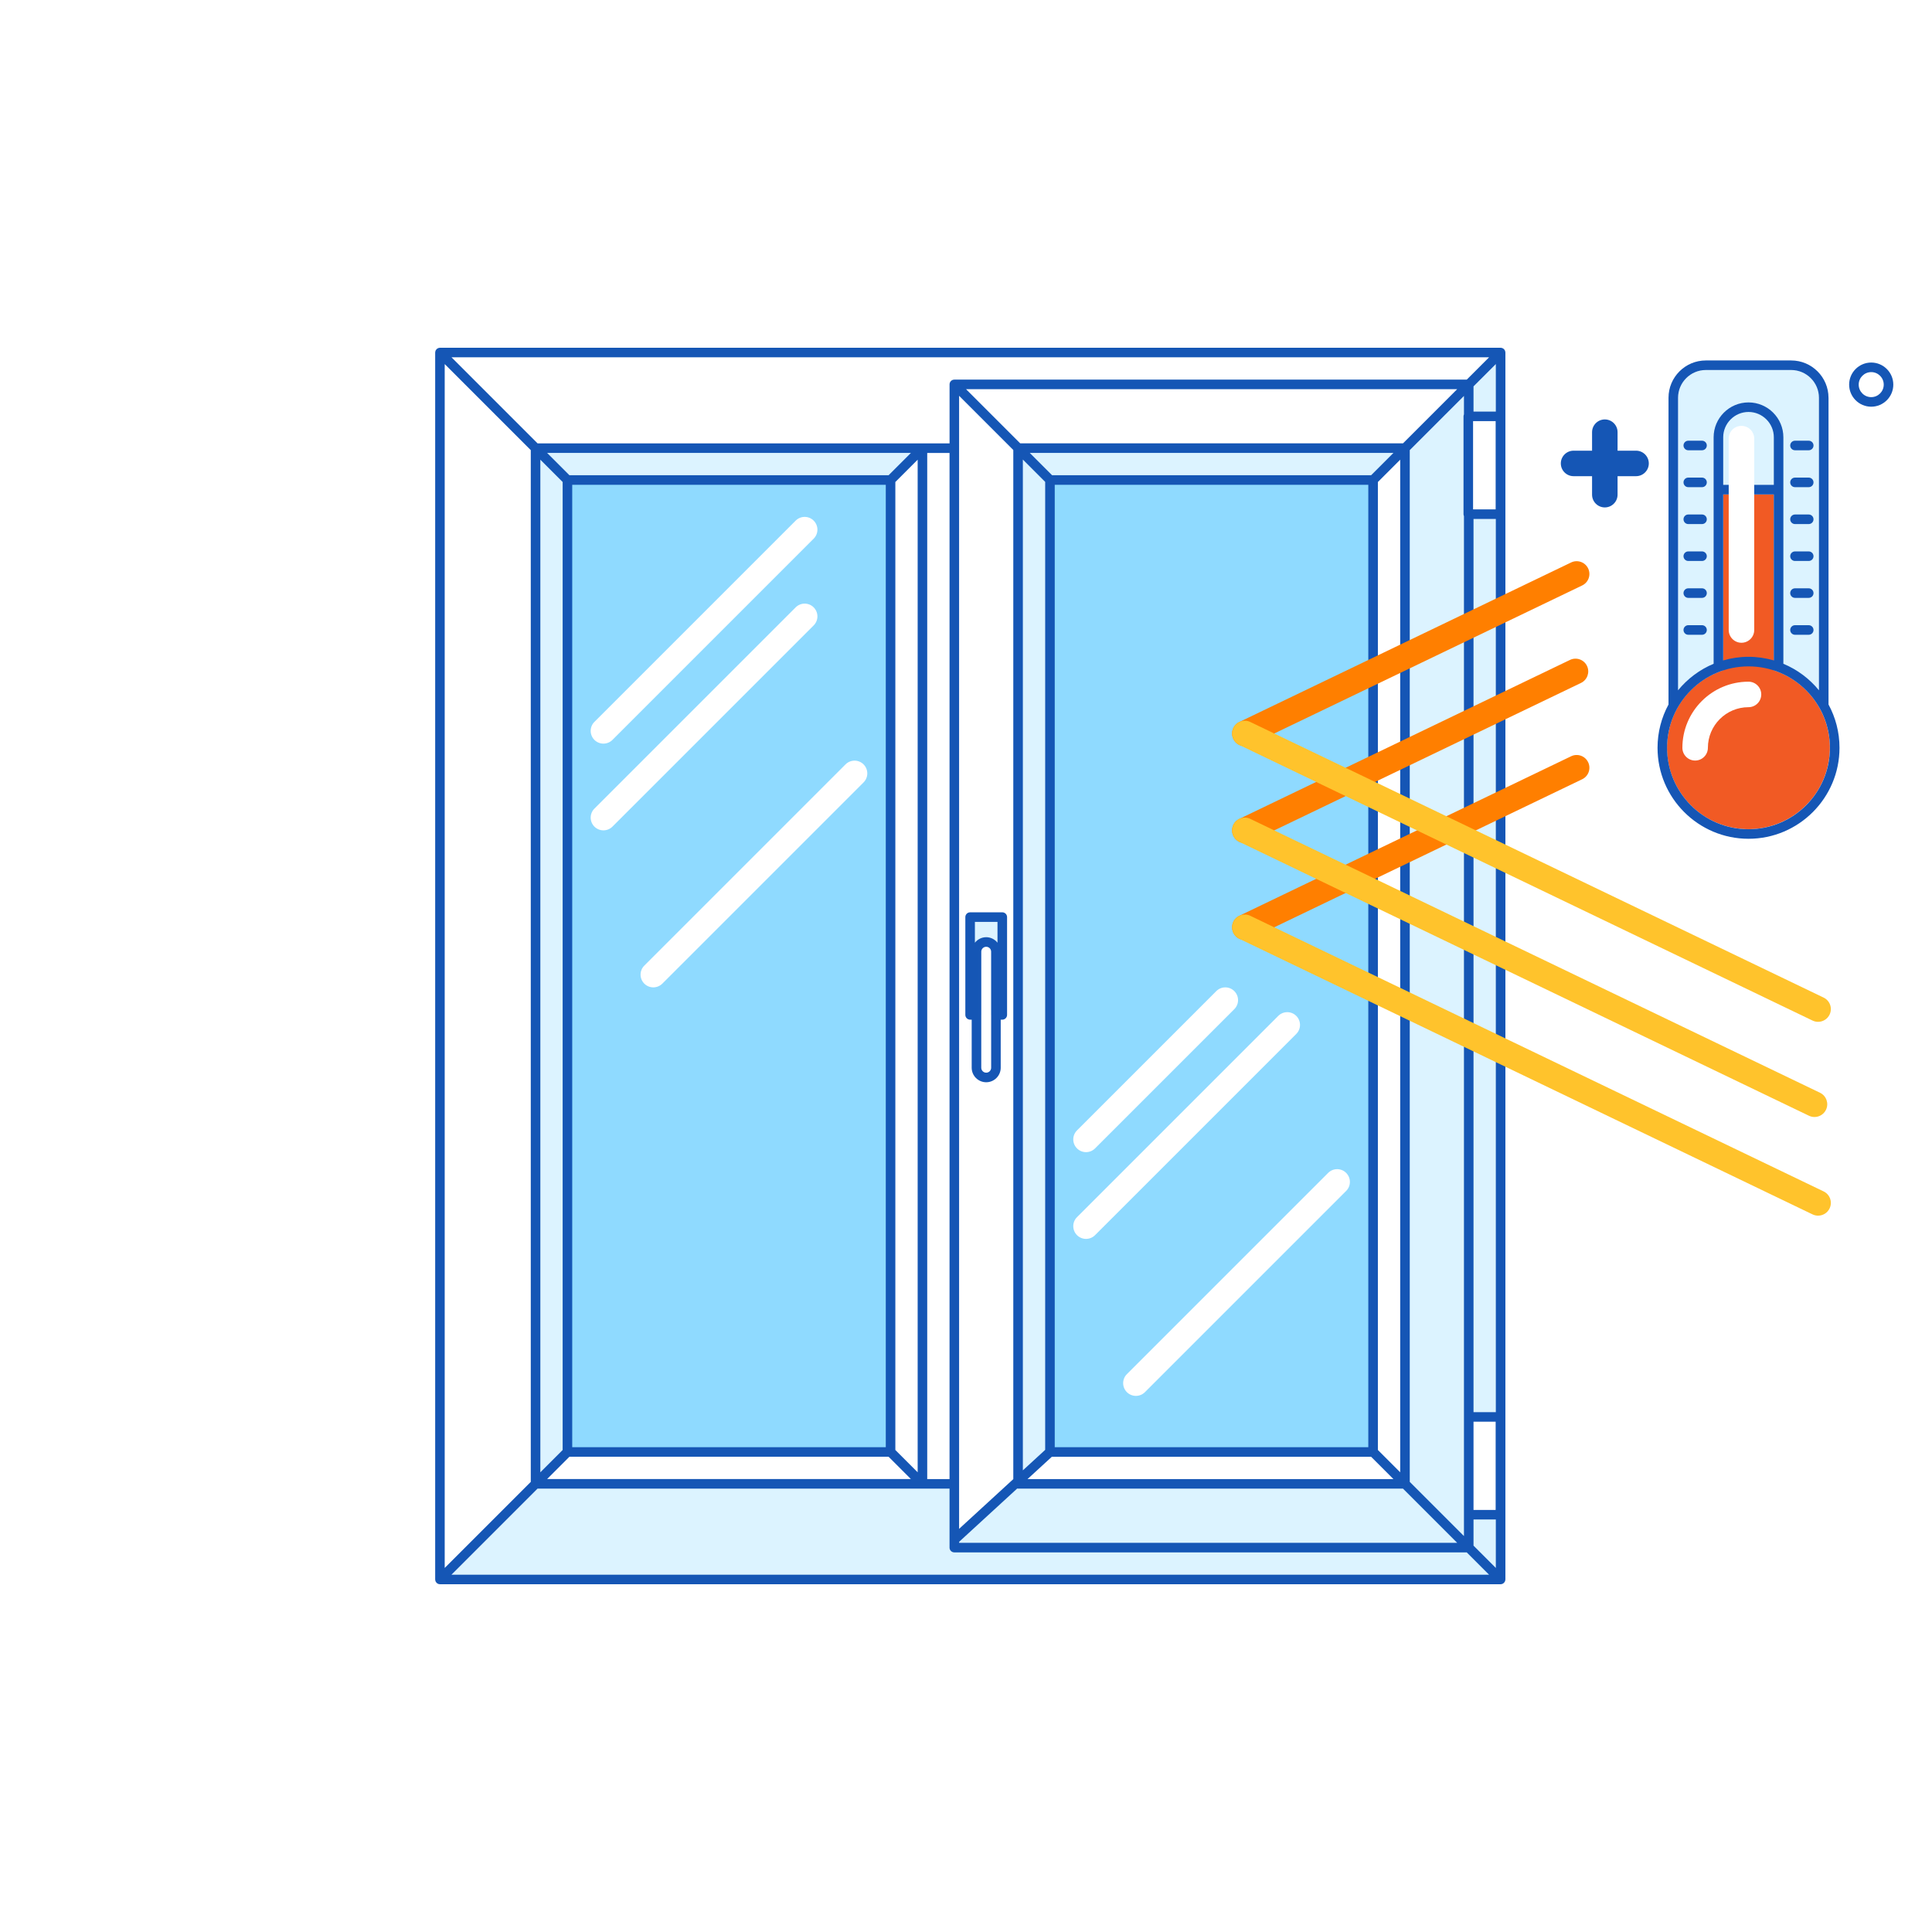
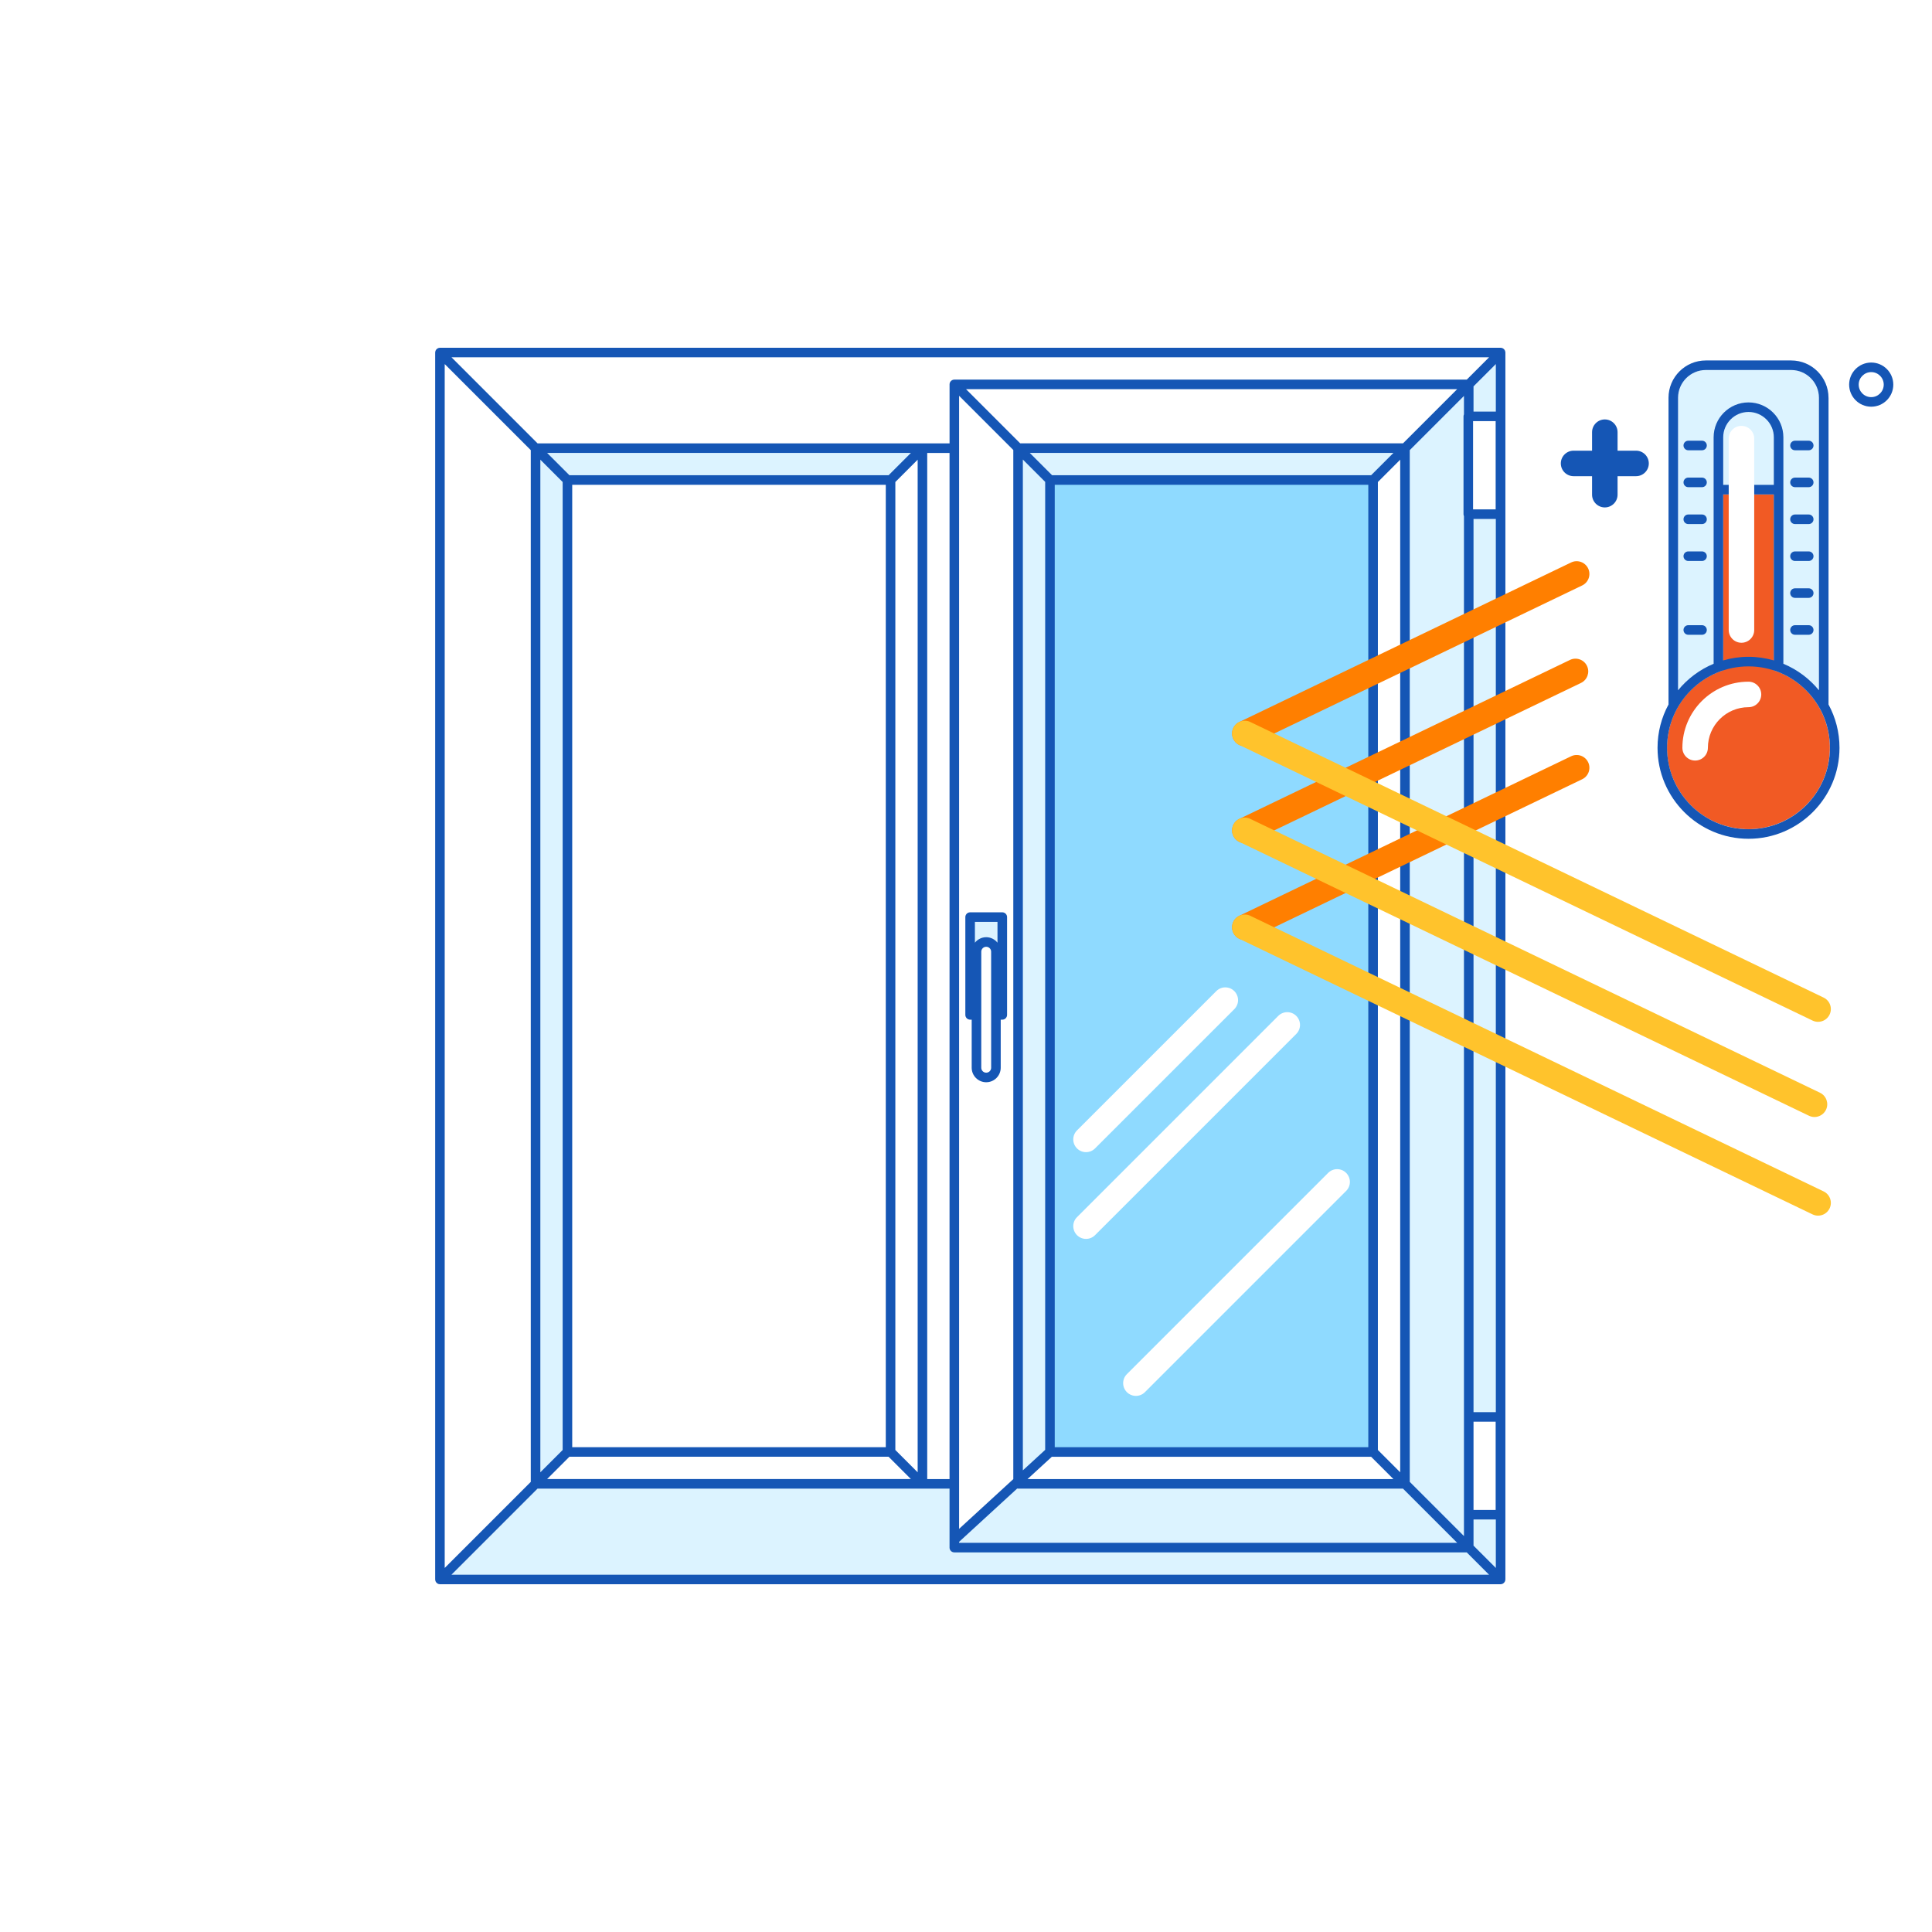
<svg xmlns="http://www.w3.org/2000/svg" version="1.1" viewBox="0 0 1000 1000">
  <defs>
    <style>
      .cls-1 {
        fill: #ff7f00;
      }

      .cls-2 {
        fill: #8fdaff;
      }

      .cls-3 {
        fill: #fff;
      }

      .cls-4 {
        fill: #1556b5;
      }

      .cls-5 {
        fill: #dcf3ff;
      }

      .cls-6 {
        fill: #ffc32c;
      }

      .cls-7 {
        fill: #f15a24;
      }
    </style>
  </defs>
  <g>
    <g id="Layer_1">
      <rect class="cls-3" width="1000" height="1000" />
    </g>
    <g id="Layer_3">
      <g>
        <g>
          <g>
            <g>
              <g>
                <polygon class="cls-5" points="727.21 768.04 727.21 768.04 776.71 817.54 776.71 817.54 776.71 182.46 727.21 231.96 727.21 768.04" />
                <polygon class="cls-3" points="227.71 182.46 227.71 182.46 277.21 231.96 477.46 231.96 526.96 231.96 727.21 231.96 727.21 231.96 776.71 182.46 227.71 182.46" />
                <polygon class="cls-5" points="727.21 768.04 727.21 768.04 526.96 768.04 477.46 768.04 277.21 768.04 227.71 817.54 776.71 817.54 727.21 768.04" />
                <polygon class="cls-3" points="277.21 768.04 277.21 231.96 227.71 182.46 227.71 817.54 277.21 768.04 277.21 768.04" />
                <polygon class="cls-3" points="477.46 768.04 477.46 768.04 477.46 768.04 477.46 768.04" />
                <polygon class="cls-3" points="477.46 231.96 477.46 768.04 477.46 768.04 526.96 768.04 526.96 231.96 477.46 231.96" />
                <polygon class="cls-3" points="460.96 751.54 460.96 751.54 293.71 751.54 277.21 768.04 477.46 768.04 477.46 768.04 460.96 751.54" />
                <polygon class="cls-3" points="460.96 751.54 477.46 768.04 477.46 231.96 477.46 231.96 460.96 248.46 460.96 751.54" />
                <polygon class="cls-5" points="293.71 248.46 460.96 248.46 460.96 248.46 477.46 231.96 277.21 231.96 277.21 231.96 293.71 248.46 293.71 248.46" />
                <polygon class="cls-5" points="293.71 248.46 277.21 231.96 277.21 768.04 277.21 768.04 293.71 751.54 293.71 248.46" />
-                 <rect class="cls-2" x="293.71" y="248.46" width="167.25" height="503.08" />
                <polygon class="cls-5" points="543.46 248.46 710.71 248.46 710.71 248.46 727.21 231.96 727.21 231.96 526.96 231.96 543.46 248.46 543.46 248.46" />
                <polygon class="cls-5" points="543.46 248.46 526.96 231.96 526.96 231.96 526.96 768.04 526.96 768.04 543.46 751.54 543.46 248.46" />
                <polygon class="cls-3" points="710.71 751.54 543.46 751.54 543.46 751.54 526.96 768.04 727.21 768.04 727.21 768.04 710.71 751.54" />
                <polygon class="cls-3" points="710.71 751.54 710.71 751.54 727.21 768.04 727.21 231.96 710.71 248.46 710.71 751.54" />
                <polygon class="cls-3" points="727.21 231.96 727.21 231.96 727.21 768.04 727.21 768.04 727.21 768.04 727.21 231.96" />
                <rect class="cls-3" x="727.21" y="231.96" width="0" height="0" />
                <polygon class="cls-3" points="727.21 768.04 727.21 768.04 727.21 768.04 727.21 768.04" />
                <polygon class="cls-2" points="543.46 248.46 543.46 751.54 710.71 751.54 710.71 751.54 710.71 248.46 543.46 248.46" />
              </g>
              <polygon class="cls-2" points="543.53 248.46 543.46 248.46 543.46 751.54 710.71 751.54 710.71 248.46 543.53 248.46" />
              <g>
                <rect class="cls-3" x="759.99" y="733.39" width="16.64" height="50.62" />
                <polygon class="cls-3" points="526.96 231.96 527.03 231.96 494.03 198.96 493.96 198.96 493.96 796.96 526.96 766.68 526.96 231.96" />
-                 <polygon class="cls-3" points="727.21 231.96 727.21 231.96 760.21 198.96 494.03 198.96 527.03 231.96 727.21 231.96" />
                <polygon class="cls-5" points="760.21 198.96 727.21 231.96 727.21 768.04 760.21 801.04 760.21 198.96 760.21 198.96" />
                <polygon class="cls-5" points="727.21 768.04 526.96 768.04 526.96 766.68 493.96 796.96 493.96 801.04 760.21 801.04 760.21 801.04 727.21 768.04 727.21 768.04" />
                <polygon class="cls-5" points="543.46 248.46 543.53 248.46 527.03 231.96 526.96 231.96 526.96 766.68 543.46 751.54 543.46 248.46" />
                <polygon class="cls-3" points="710.71 751.54 543.46 751.54 543.46 751.54 526.96 766.68 526.96 768.04 727.21 768.04 727.21 768.04 710.71 751.54 710.71 751.54" />
                <polygon class="cls-3" points="710.71 751.54 727.21 768.04 727.21 231.96 710.71 248.46 710.71 751.54" />
                <polygon class="cls-5" points="527.03 231.96 543.53 248.46 710.71 248.46 710.71 248.46 727.21 231.96 727.21 231.96 527.03 231.96" />
                <rect class="cls-5" x="502.14" y="474.69" width="16.64" height="50.62" />
                <rect class="cls-3" x="759.99" y="215.51" width="16.64" height="50.62" />
                <rect class="cls-3" x="507.9" y="490.04" width="5.12" height="65.18" rx="1.55" ry="1.55" />
              </g>
            </g>
            <g>
              <path class="cls-4" d="M779.19,182.46s-.02-.08-.02-.11c0-.12-.03-.24-.05-.36-.02-.12-.05-.24-.09-.36-.01-.04-.01-.08-.03-.11-.03-.07-.08-.13-.12-.2-.06-.11-.12-.22-.19-.32-.07-.1-.15-.18-.24-.26s-.17-.17-.26-.24c-.1-.08-.21-.13-.32-.19-.07-.04-.13-.09-.2-.12-.04-.02-.08-.01-.11-.03-.11-.04-.23-.06-.35-.09-.12-.03-.25-.05-.37-.06-.04,0-.07-.02-.11-.02H227.71s-.07.01-.11.02c-.13,0-.25.03-.37.06-.12.02-.24.05-.35.09-.04.01-.08.01-.11.03-.07.03-.13.08-.2.12-.11.06-.22.12-.32.19-.1.07-.18.15-.26.24-.08.08-.17.17-.24.26-.08.1-.13.21-.19.32-.04.07-.09.13-.12.2-.02.04-.01.08-.03.11-.04.12-.06.23-.09.36-.02.12-.05.24-.05.36,0,.04-.02.07-.02.11v635.08s.02.08.02.11c0,.12.03.24.05.36.02.12.05.24.09.36.01.04.01.08.03.11.03.07.08.13.12.2.06.11.12.22.19.32.07.1.15.18.24.26.08.08.17.17.26.24.1.08.21.13.32.19.07.04.13.09.2.12.05.02.1.03.15.04.05.02.1.03.16.05.21.06.43.1.64.1h549.01c.22,0,.43-.04.64-.1.05-.01.1-.03.15-.05.05-.02.1-.02.15-.05.08-.03.13-.09.2-.12.11-.06.22-.12.31-.19.1-.07.19-.16.27-.25.08-.08.16-.16.23-.26.08-.1.14-.22.2-.33.04-.07.09-.12.12-.19.01-.04.01-.07.03-.11.04-.12.07-.24.09-.37.02-.12.05-.23.05-.35,0-.04.02-.08.02-.12V182.46ZM279.68,237.93l11.55,11.55v501.03l-11.55,11.55V237.93ZM296.18,749.07V250.94h162.3v498.13h-162.3ZM463.43,249.48l11.55-11.55v524.13l-11.55-11.55V249.48ZM459.94,245.98h-165.2l-11.55-11.55h188.3l-11.55,11.55ZM294.73,754.01h165.2l11.55,11.55h-188.3l11.55-11.55ZM479.93,765.57V234.44h11.55v531.13h-11.55ZM496.43,204.86l28.05,28.05v532.68l-28.05,25.74V204.86ZM531.84,765.57l12.59-11.55h165.26l11.55,11.55h-189.4ZM529.43,237.93v-.07l11.55,11.55v501.04l-11.55,10.6V237.93ZM545.93,749.07V250.94h162.3v498.13h-162.3ZM713.19,750.52V249.48l11.55-11.55h0v524.13h0s-11.55-11.55-11.55-11.55ZM709.69,245.98h-165.13l-11.55-11.55h188.23l-11.55,11.55ZM726.19,229.48h-198.13l-28.05-28.05h254.23l-28.05,28.05ZM496.43,798.05l30.06-27.58c.15.03.31.04.47.04h199.23l28.05,28.05h-257.8v-.52ZM729.69,767.02V232.98l28.05-28.05v9.55c-.14.31-.23.66-.23,1.02v50.62c0,.37.08.71.23,1.02v527.92l-28.05-28.05ZM774.15,217.98v45.67h-11.69v-45.67h11.69ZM762.69,735.87h11.46v45.67h-11.46v-45.67ZM774.24,213.03h-11.55v-13.05l11.55-11.55v24.6ZM762.69,786.49h11.55v25.08l-11.55-11.55v-13.53ZM762.69,730.92v-462.32h11.55v462.32h-11.55ZM759.19,196.49h-265.16s-.02,0-.03,0c-.01,0-.03,0-.04,0-1.37,0-2.47,1.11-2.47,2.47v30.52h-213.25l-44.55-44.55h537.06l-11.55,11.55ZM230.18,188.44l44.55,44.55v534.03l-44.55,44.55V188.44ZM278.23,770.51h213.25v30.53c0,1.37,1.11,2.47,2.47,2.47h265.23l11.55,11.55H233.68l44.55-44.55Z" />
              <path class="cls-4" d="M510.46,560.17c4.14,0,7.51-3.37,7.51-7.51v-24.88h.81c1.37,0,2.48-1.11,2.48-2.48v-50.62c0-1.37-1.11-2.47-2.48-2.47h-16.64c-1.37,0-2.48,1.11-2.48,2.47v50.62c0,1.37,1.11,2.48,2.48,2.48h.81v24.88c0,4.14,3.37,7.51,7.51,7.51ZM510.46,555.22c-1.41,0-2.56-1.15-2.56-2.56v-60.06c0-1.41,1.15-2.56,2.56-2.56s2.56,1.15,2.56,2.56v60.06c0,1.41-1.15,2.56-2.56,2.56ZM510.46,485.09c-2.37,0-4.47,1.13-5.85,2.85v-10.78h11.69v10.78c-1.38-1.72-3.47-2.85-5.84-2.85Z" />
            </g>
          </g>
          <g>
            <path class="cls-3" d="M312.34,384.9c-1.69,0-3.38-.64-4.67-1.93-2.58-2.58-2.58-6.76,0-9.33l104.16-104.16c2.58-2.58,6.76-2.58,9.33,0,2.58,2.58,2.58,6.76,0,9.33l-104.16,104.16c-1.29,1.29-2.98,1.93-4.67,1.93Z" />
-             <path class="cls-3" d="M312.34,429.79c-1.69,0-3.38-.64-4.67-1.93-2.58-2.58-2.58-6.76,0-9.33l104.16-104.16c2.58-2.58,6.76-2.58,9.33,0,2.58,2.58,2.58,6.76,0,9.33l-104.16,104.16c-1.29,1.29-2.98,1.93-4.67,1.93Z" />
            <path class="cls-3" d="M338.16,511.06c-1.69,0-3.38-.64-4.67-1.93-2.58-2.58-2.58-6.76,0-9.33l104.16-104.16c2.58-2.58,6.76-2.58,9.33,0,2.58,2.58,2.58,6.76,0,9.33l-104.16,104.16c-1.29,1.29-2.98,1.93-4.67,1.93Z" />
          </g>
          <g>
            <path class="cls-3" d="M562.13,596.35c-1.69,0-3.38-.64-4.67-1.93-2.58-2.58-2.58-6.76,0-9.33l72.09-72.09c2.58-2.58,6.76-2.58,9.33,0,2.58,2.58,2.58,6.76,0,9.33l-72.09,72.09c-1.29,1.29-2.98,1.93-4.67,1.93Z" />
            <path class="cls-3" d="M562.13,641.25c-1.69,0-3.38-.64-4.67-1.93-2.58-2.58-2.58-6.76,0-9.33l104.16-104.16c2.58-2.58,6.76-2.58,9.33,0,2.58,2.58,2.58,6.76,0,9.33l-104.16,104.16c-1.29,1.29-2.98,1.93-4.67,1.93Z" />
            <path class="cls-3" d="M587.95,722.51c-1.69,0-3.38-.64-4.67-1.93-2.58-2.58-2.58-6.76,0-9.33l104.16-104.16c2.58-2.58,6.76-2.58,9.33,0,2.58,2.58,2.58,6.76,0,9.33l-104.16,104.16c-1.29,1.29-2.98,1.93-4.67,1.93Z" />
          </g>
        </g>
        <g>
          <g>
            <g>
              <path class="cls-1" d="M644.32,386.25c-2.46,0-4.82-1.38-5.95-3.74-1.58-3.28-.2-7.23,3.09-8.81l171.75-82.57c3.28-1.58,7.23-.2,8.81,3.09,1.58,3.28.2,7.23-3.09,8.81l-171.75,82.57c-.92.44-1.9.65-2.86.65Z" />
              <path class="cls-1" d="M644.32,436.41c-2.46,0-4.82-1.38-5.95-3.74-1.58-3.28-.2-7.23,3.09-8.81l171.15-82.28c3.29-1.58,7.23-.2,8.81,3.09,1.58,3.28.19,7.23-3.09,8.81l-171.15,82.28c-.92.44-1.9.65-2.86.65Z" />
              <path class="cls-1" d="M644.32,486.56c-2.46,0-4.82-1.38-5.95-3.74-1.58-3.28-.2-7.23,3.09-8.81l171.75-82.57c3.28-1.58,7.23-.2,8.81,3.09,1.58,3.28.2,7.23-3.09,8.81l-171.75,82.57c-.92.44-1.9.65-2.86.65Z" />
            </g>
            <g>
              <path class="cls-6" d="M941.04,629.22c-.96,0-1.93-.21-2.86-.65l-296.73-142.65c-3.28-1.58-4.67-5.52-3.09-8.81,1.58-3.28,5.52-4.67,8.81-3.09l296.73,142.65c3.29,1.58,4.67,5.52,3.09,8.81-1.14,2.36-3.5,3.74-5.95,3.74Z" />
              <path class="cls-6" d="M939.18,578.16c-.96,0-1.93-.21-2.86-.65l-294.87-141.76c-3.28-1.58-4.67-5.52-3.09-8.81,1.58-3.28,5.52-4.67,8.81-3.09l294.87,141.76c3.28,1.58,4.67,5.52,3.09,8.81-1.14,2.36-3.5,3.74-5.95,3.74Z" />
              <path class="cls-6" d="M941.04,528.9c-.96,0-1.93-.21-2.86-.65l-296.73-142.65c-3.28-1.58-4.67-5.52-3.09-8.81,1.58-3.28,5.52-4.67,8.81-3.09l296.73,142.65c3.29,1.58,4.67,5.52,3.09,8.81-1.14,2.36-3.5,3.74-5.95,3.74Z" />
            </g>
          </g>
          <g>
            <g>
              <path class="cls-5" d="M941.49,392.95v-187.07c0-7.9-6.46-14.36-14.36-14.36h-44.19c-7.9,0-14.36,6.46-14.36,14.36v187.07h72.92Z" />
              <path class="cls-5" d="M918.12,226.34c0-7.21-5.9-13.1-13.1-13.1s-13.1,5.9-13.1,13.1v29.58h26.2v-29.58Z" />
              <rect class="cls-7" x="891.92" y="255.92" width="26.2" height="137.03" />
              <circle class="cls-7" cx="905.02" cy="387.06" r="42.14" transform="translate(320.39 1178.94) rotate(-76.72)" />
            </g>
            <g>
              <path class="cls-4" d="M946.43,205.88c0-10.65-8.66-19.31-19.31-19.31h-44.19c-10.65,0-19.31,8.66-19.31,19.31v158.77c-3.62,6.67-5.68,14.3-5.68,22.41,0,25.97,21.13,47.09,47.09,47.09s47.09-21.13,47.09-47.09c0-8.11-2.06-15.74-5.68-22.41v-158.77ZM862.88,387.06c0-23.27,18.87-42.14,42.14-42.14s42.14,18.87,42.14,42.14-18.87,42.14-42.14,42.14-42.14-18.87-42.14-42.14ZM882.93,191.52h44.19c7.9,0,14.36,6.46,14.36,14.36v151.41c-4.88-5.97-11.19-10.72-18.41-13.72v-117.23c0-9.95-8.1-18.05-18.05-18.05s-18.05,8.1-18.05,18.05v117.23c-7.22,3.01-13.53,7.76-18.41,13.72v-151.41c0-7.9,6.46-14.36,14.36-14.36ZM918.13,250.96h-26.2v-24.63c0-7.21,5.9-13.1,13.1-13.1s13.1,5.89,13.1,13.1v24.63ZM891.92,255.91h26.2v85.92c-4.16-1.21-8.55-1.87-13.1-1.87s-8.94.66-13.1,1.87v-85.92Z" />
              <path class="cls-4" d="M929.09,233.06h7.11c1.37,0,2.47-1.11,2.47-2.48s-1.11-2.47-2.47-2.47h-7.11c-1.37,0-2.48,1.11-2.48,2.47s1.11,2.48,2.48,2.48Z" />
              <path class="cls-4" d="M929.09,252.16h7.11c1.37,0,2.47-1.11,2.47-2.48s-1.11-2.48-2.47-2.48h-7.11c-1.37,0-2.48,1.11-2.48,2.48s1.11,2.48,2.48,2.48Z" />
              <path class="cls-4" d="M929.09,271.26h7.11c1.37,0,2.47-1.11,2.47-2.48s-1.11-2.48-2.47-2.48h-7.11c-1.37,0-2.48,1.11-2.48,2.48s1.11,2.48,2.48,2.48Z" />
              <path class="cls-4" d="M929.09,290.36h7.11c1.37,0,2.47-1.11,2.47-2.47s-1.11-2.48-2.47-2.48h-7.11c-1.37,0-2.48,1.11-2.48,2.48s1.11,2.47,2.48,2.47Z" />
              <path class="cls-4" d="M929.09,309.46h7.11c1.37,0,2.47-1.11,2.47-2.48s-1.11-2.47-2.47-2.47h-7.11c-1.37,0-2.48,1.11-2.48,2.47s1.11,2.48,2.48,2.48Z" />
              <path class="cls-4" d="M929.09,328.56h7.11c1.37,0,2.47-1.11,2.47-2.48s-1.11-2.48-2.47-2.48h-7.11c-1.37,0-2.48,1.11-2.48,2.48s1.11,2.48,2.48,2.48Z" />
              <path class="cls-4" d="M873.85,233.06h7.11c1.37,0,2.48-1.11,2.48-2.48s-1.11-2.47-2.48-2.47h-7.11c-1.37,0-2.47,1.11-2.47,2.47s1.11,2.48,2.47,2.48Z" />
              <path class="cls-4" d="M873.85,252.16h7.11c1.37,0,2.48-1.11,2.48-2.48s-1.11-2.48-2.48-2.48h-7.11c-1.37,0-2.47,1.11-2.47,2.48s1.11,2.48,2.47,2.48Z" />
              <path class="cls-4" d="M873.85,271.26h7.11c1.37,0,2.48-1.11,2.48-2.48s-1.11-2.48-2.48-2.48h-7.11c-1.37,0-2.47,1.11-2.47,2.48s1.11,2.48,2.47,2.48Z" />
              <path class="cls-4" d="M873.85,290.36h7.11c1.37,0,2.48-1.11,2.48-2.47s-1.11-2.48-2.48-2.48h-7.11c-1.37,0-2.47,1.11-2.47,2.48s1.11,2.47,2.47,2.47Z" />
-               <path class="cls-4" d="M873.85,309.46h7.11c1.37,0,2.48-1.11,2.48-2.48s-1.11-2.47-2.48-2.47h-7.11c-1.37,0-2.47,1.11-2.47,2.47s1.11,2.48,2.47,2.48Z" />
              <path class="cls-4" d="M873.85,328.56h7.11c1.37,0,2.48-1.11,2.48-2.48s-1.11-2.48-2.48-2.48h-7.11c-1.37,0-2.47,1.11-2.47,2.48s1.11,2.48,2.47,2.48Z" />
              <path class="cls-4" d="M846.82,233.27h-9.57v-9.57c0-3.64-2.95-6.6-6.6-6.6s-6.6,2.96-6.6,6.6v9.57h-9.57c-3.64,0-6.6,2.96-6.6,6.6s2.96,6.6,6.6,6.6h9.57v9.57c0,3.64,2.96,6.6,6.6,6.6s6.6-2.96,6.6-6.6v-9.57h9.57c3.64,0,6.6-2.96,6.6-6.6s-2.96-6.6-6.6-6.6Z" />
              <path class="cls-4" d="M968.54,187.65c-6.3,0-11.43,5.13-11.43,11.43s5.13,11.43,11.43,11.43,11.43-5.13,11.43-11.43-5.13-11.43-11.43-11.43ZM962.06,199.08c0-3.57,2.91-6.48,6.48-6.48s6.48,2.91,6.48,6.48-2.91,6.48-6.48,6.48-6.48-2.91-6.48-6.48Z" />
            </g>
            <g>
              <path class="cls-3" d="M877.4,393.66c-3.64,0-6.6-2.96-6.6-6.6,0-18.87,15.35-34.22,34.22-34.22,3.64,0,6.6,2.96,6.6,6.6s-2.96,6.6-6.6,6.6c-11.59,0-21.02,9.43-21.02,21.02,0,3.64-2.96,6.6-6.6,6.6Z" />
              <path class="cls-3" d="M901.38,332.69c-3.64,0-6.6-2.96-6.6-6.6v-99.06c0-3.64,2.96-6.6,6.6-6.6s6.6,2.96,6.6,6.6v99.06c0,3.64-2.96,6.6-6.6,6.6Z" />
            </g>
          </g>
        </g>
      </g>
    </g>
  </g>
</svg>